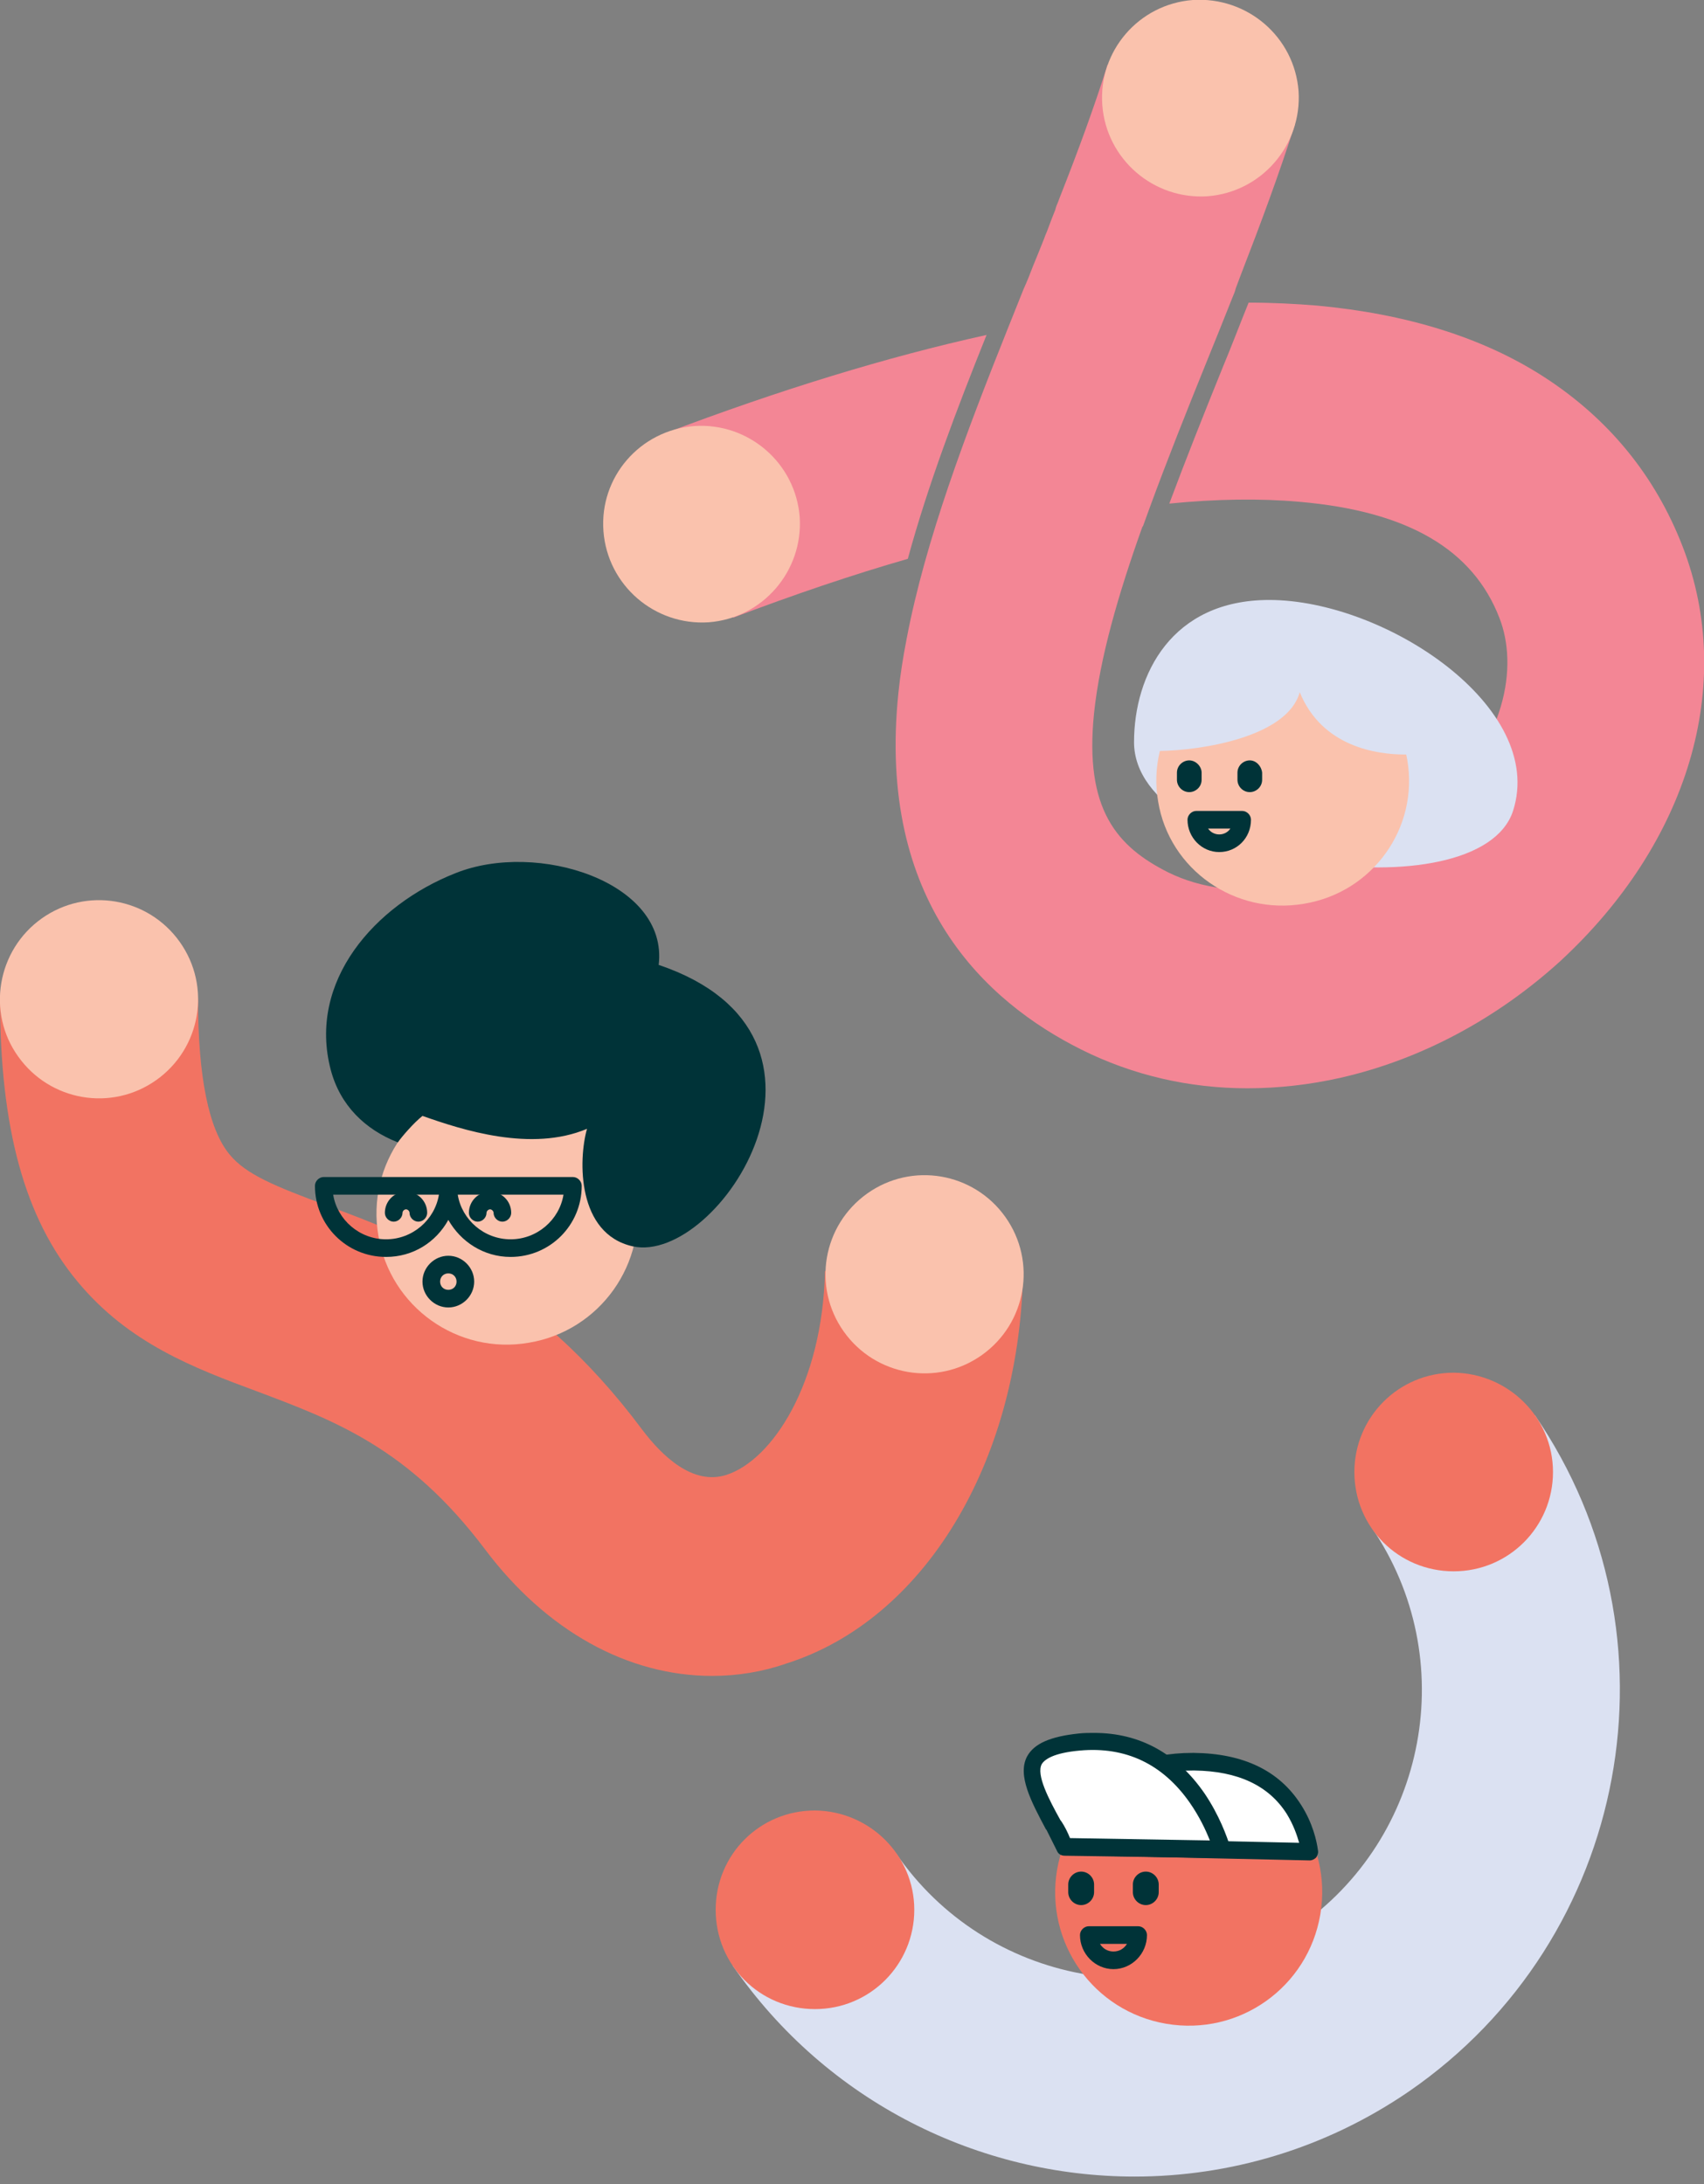
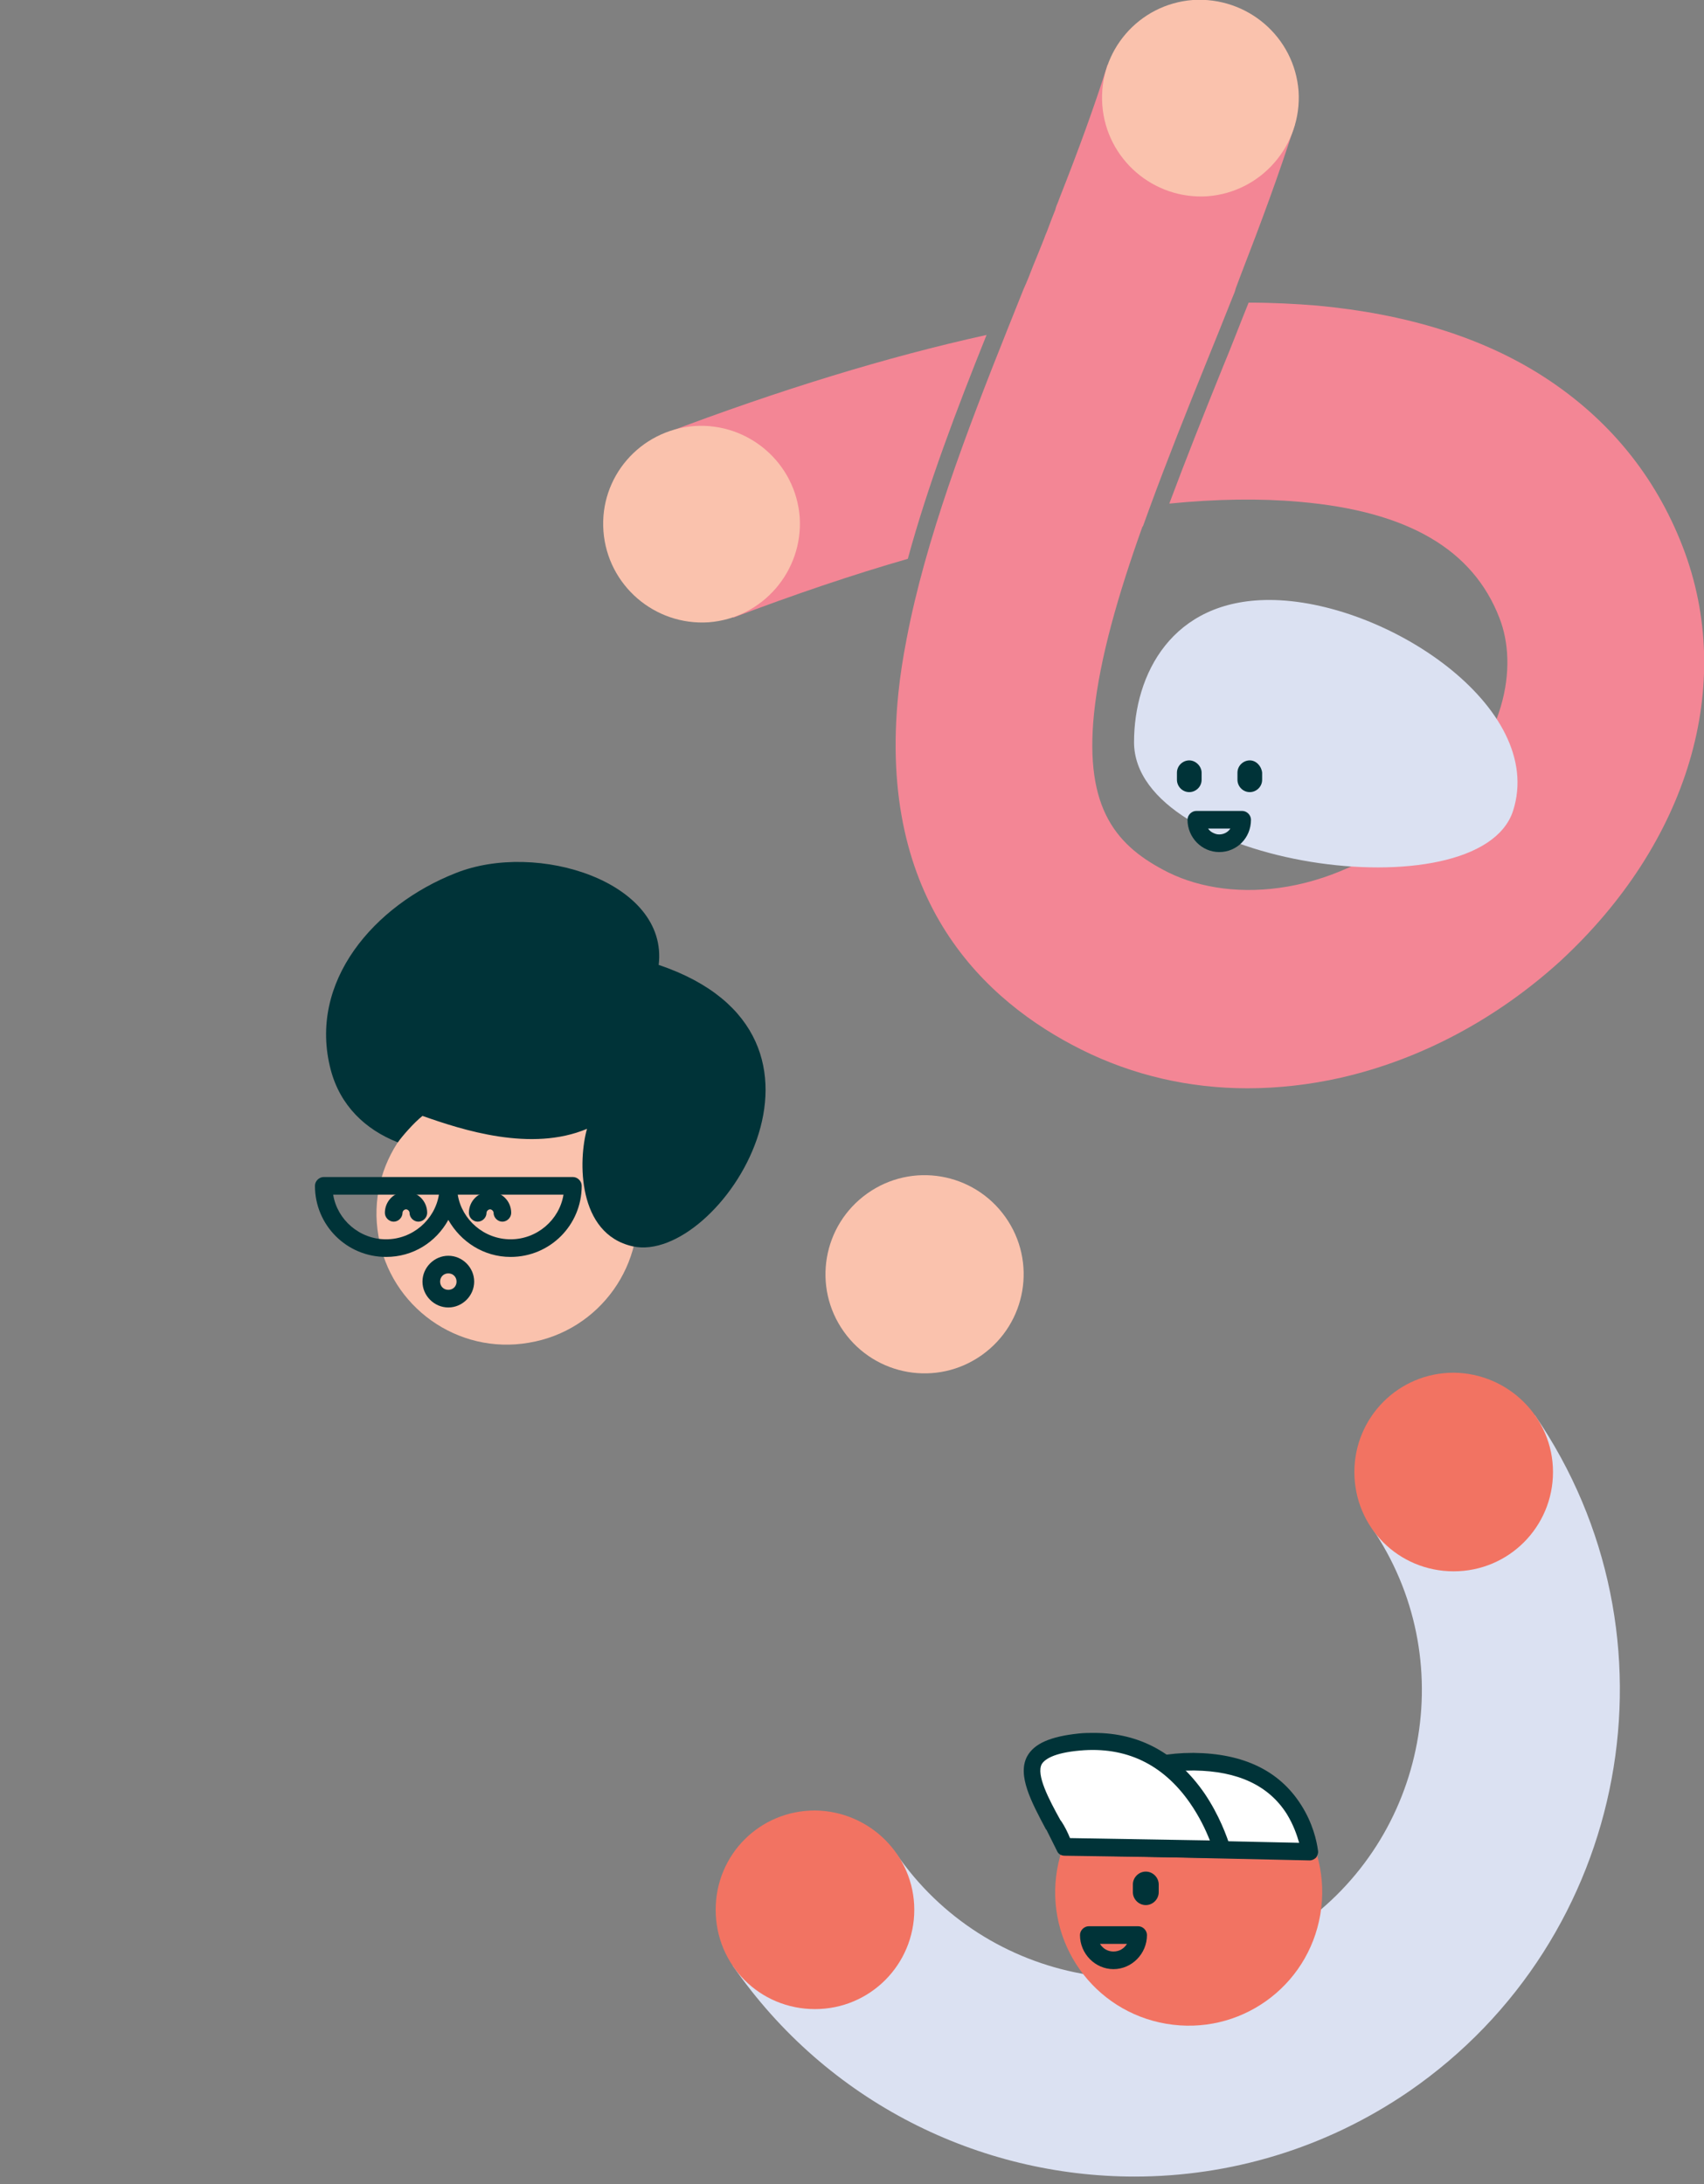
<svg xmlns="http://www.w3.org/2000/svg" version="1.1" id="Layer_1" x="0px" y="0px" viewBox="0 0 290 371.7" style="enable-background:new 0 0 290 371.7;" xml:space="preserve">
  <rect x="0" y="0" width="290" height="371.7" fill="#808080" stroke="none" />
  <style type="text/css">
	.st0{fill:#DBE1F2;}
	.st1{fill:#F27362;}
	.st2{fill:#003338;}
	.st3{fill:#FFFFFF;}
	.st4{fill:#FAC2AD;}
	.st5{fill:#F38695;}
</style>
  <g>
    <g>
      <g>
        <path class="st0" d="M193.1,370.4c-26.4,0-52.3-12.6-68.4-35.9l27.8-19.1c15.3,22.3,45.9,28,68.2,12.7     c22.3-15.3,28-45.9,12.7-68.2l27.8-19.1c25.8,37.6,16.2,89.2-21.4,115.1C225.5,365.7,209.2,370.4,193.1,370.4z" />
        <path class="st1" d="M264.3,250.5c0,9.3-7.5,16.9-16.9,16.9s-16.9-7.5-16.9-16.9c0-9.3,7.5-16.9,16.9-16.9     C256.7,233.7,264.3,241.2,264.3,250.5" />
        <path class="st1" d="M155.6,325c0,9.3-7.5,16.9-16.9,16.9s-16.9-7.5-16.9-16.9s7.5-16.9,16.9-16.9     C148,308.2,155.6,315.7,155.6,325" />
      </g>
      <g>
        <path class="st1" d="M179.9,318.2c-2.1,12.4,6.2,24.1,18.6,26.2c12.4,2.1,24.1-6.2,26.2-18.6c2.1-12.4-6.2-24.1-18.6-26.2     C193.8,297.5,182,305.9,179.9,318.2" />
-         <path class="st2" d="M184,318.5c-1.2,0-2.2,1-2.2,2.2v1.3c0,1.2,1,2.2,2.2,2.2s2.2-1,2.2-2.2v-1.3     C186.2,319.5,185.2,318.5,184,318.5z" />
        <path class="st2" d="M195,318.5c-1.2,0-2.2,1-2.2,2.2v1.3c0,1.2,1,2.2,2.2,2.2s2.2-1,2.2-2.2v-1.3     C197.2,319.5,196.2,318.5,195,318.5z" />
        <path class="st2" d="M189.5,335.1c-3.1,0-5.7-2.6-5.7-5.8c0-0.8,0.7-1.5,1.5-1.5h8.4c0.8,0,1.5,0.7,1.5,1.5     C195.2,332.5,192.6,335.1,189.5,335.1z M187.2,330.8c0.5,0.8,1.3,1.3,2.3,1.3s1.8-0.5,2.3-1.3H187.2z" />
        <g>
          <path class="st3" d="M222.9,315.1c-0.2-1.4-0.9-4.3-2.7-7.2c-3.4-5.3-9.1-8-17-8.1H203c-7.8,0-13.8,2.6-17.8,7.6      c-2.1,2.7-3.1,5.4-3.5,6.8L222.9,315.1z" />
          <path class="st2" d="M222.9,316.6C222.9,316.6,222.9,316.6,222.9,316.6l-41.2-0.9c-0.5,0-0.9-0.2-1.2-0.6      c-0.3-0.4-0.4-0.8-0.2-1.3c0.4-1.5,1.5-4.4,3.8-7.3c4.3-5.4,10.7-8.2,18.9-8.2h0.2c8.4,0.1,14.5,3,18.2,8.8      c2,3.1,2.7,6.2,2.9,7.8c0.1,0.4-0.1,0.9-0.3,1.2C223.7,316.4,223.3,316.6,222.9,316.6z M183.8,312.8l37.3,0.8      c-0.4-1.4-1-3.1-2.1-4.9c-3.1-4.9-8.4-7.3-15.7-7.4H203c-7.3,0-12.9,2.4-16.6,7.1C185.1,309.9,184.3,311.5,183.8,312.8z" />
        </g>
        <g>
          <path class="st3" d="M208,314.7c-0.5-1.7-1.8-5.3-4.2-8.8c-4.4-6.4-10.3-9.6-17.6-9.6c-0.8,0-1.6,0-2.5,0.1      c-4.2,0.4-6.7,1.4-7.6,3.1c-1.4,2.5,0.9,6.6,3.2,11c0.6,1.2,1.3,2.5,1.9,3.7L208,314.7z" />
          <path class="st2" d="M208,316.2C208,316.2,208,316.2,208,316.2l-26.8-0.4c-0.6,0-1.1-0.3-1.3-0.8c-0.6-1.2-1.2-2.4-1.8-3.6      l-0.1-0.1c-2.5-4.7-4.9-9.2-3.2-12.4c1.2-2.2,4-3.4,8.8-3.9c0.9-0.1,1.8-0.1,2.6-0.1c7.8,0,14.1,3.5,18.8,10.3      c2.5,3.7,3.8,7.3,4.4,9.2c0.1,0.5,0.1,1-0.2,1.3C208.9,316,208.5,316.2,208,316.2z M182.1,312.8l23.8,0.4      c-0.7-1.8-1.8-4.1-3.4-6.4c-4.6-6.6-10.9-9.6-18.7-8.9c-4.5,0.4-6,1.5-6.5,2.3c-1,1.8,1.2,6,3.2,9.6l0.1,0.1      C181.2,310.8,181.7,311.8,182.1,312.8z" />
        </g>
      </g>
    </g>
    <g>
      <g>
-         <path class="st1" d="M121.2,285.2c-14.3,0-28.2-7.6-38.7-21.6c-12.9-17.1-25.4-21.8-38.7-26.8c-10.8-4-21.9-8.2-30.6-18.7     C4.2,207.3,0,192,0,169.9h33.7c0,13.3,1.8,22.3,5.4,26.6c2.8,3.4,7.8,5.4,16.4,8.6c14.8,5.5,35.1,13.1,53.8,38.2     c3.4,4.5,8.6,9.5,14.3,7.7c7.8-2.5,16.4-15.5,16.8-34.7l33.7,0.8c-0.8,32-16.9,58.6-40.3,66C129.8,284.5,125.5,285.2,121.2,285.2     z" />
-         <path class="st4" d="M3.1,179.8c5.4,7.6,15.9,9.4,23.5,4c7.6-5.4,9.4-15.9,4-23.5c-5.4-7.6-15.9-9.4-23.5-4     C-0.5,161.7-2.3,172.3,3.1,179.8" />
        <path class="st4" d="M143.6,226.6c5.4,7.6,15.9,9.4,23.5,4c7.6-5.4,9.4-15.9,4-23.5c-5.4-7.6-15.9-9.4-23.5-4     C140,208.5,138.2,219,143.6,226.6" />
      </g>
      <g>
        <path class="st4" d="M108.2,202.9c2.1,12.1-6.1,23.6-18.2,25.6c-12.1,2.1-23.6-6.1-25.6-18.2c-2.1-12.1,6.1-23.6,18.2-25.6     C94.7,182.6,106.2,190.8,108.2,202.9" />
        <path class="st2" d="M85.5,207.9c-0.8,0-1.5-0.7-1.5-1.5c0-0.3-0.3-0.6-0.6-0.6c-0.3,0-0.6,0.3-0.6,0.6c0,0.8-0.7,1.5-1.5,1.5     c-0.8,0-1.5-0.7-1.5-1.5c0-2,1.6-3.6,3.6-3.6c2,0,3.6,1.6,3.6,3.6C87,207.2,86.3,207.9,85.5,207.9z" />
        <path class="st2" d="M71.2,207.9c-0.8,0-1.5-0.7-1.5-1.5c0-0.3-0.3-0.6-0.6-0.6c-0.3,0-0.6,0.3-0.6,0.6c0,0.8-0.7,1.5-1.5,1.5     c-0.8,0-1.5-0.7-1.5-1.5c0-2,1.6-3.6,3.6-3.6c2,0,3.6,1.6,3.6,3.6C72.7,207.2,72,207.9,71.2,207.9z" />
        <path class="st2" d="M56.3,182.1c1.6,6,5.8,10.1,11.4,12.3c0.8-1.1,2.7-3.3,4.2-4.5c6.8,2.4,18.5,6.2,28,2.2     c-1.5,5.3-1.7,17.9,7.8,20c14.6,3.2,40.2-35.8,4.4-47.9c1.7-14.1-20.7-21.2-34.6-15.6C63.8,154,52.3,167,56.3,182.1" />
        <path class="st2" d="M97.5,200.3H76.3H55.1c-0.8,0-1.5,0.7-1.5,1.5c0,6.7,5.4,12.1,12.1,12.1c4.6,0,8.5-2.5,10.6-6.3     c2.1,3.7,6,6.3,10.6,6.3c6.7,0,12.1-5.4,12.1-12.1C99,201,98.3,200.3,97.5,200.3z M65.7,210.9c-4.5,0-8.3-3.3-9-7.6h18     C74,207.6,70.2,210.9,65.7,210.9z M86.9,210.9c-4.5,0-8.3-3.3-9-7.6h18C95.2,207.6,91.4,210.9,86.9,210.9z" />
        <path class="st2" d="M76.3,222.5c-2.4,0-4.4-2-4.4-4.4c0-2.4,2-4.4,4.4-4.4c2.4,0,4.4,2,4.4,4.4     C80.7,220.5,78.7,222.5,76.3,222.5z M76.3,216.7c-0.8,0-1.4,0.6-1.4,1.4s0.6,1.4,1.4,1.4c0.8,0,1.4-0.6,1.4-1.4     S77.1,216.7,76.3,216.7z" />
      </g>
    </g>
    <g>
      <g>
        <g>
          <path class="st5" d="M167.9,57c-16.8,3.7-35.1,9.3-54.9,16.8l11.8,31.3c10.3-3.9,20.3-7.3,29.7-10      C157.9,82.6,162.8,69.7,167.9,57z" />
          <path class="st5" d="M286.4,93.1c-4.7-12.2-12.7-21.9-23.7-29c-10.4-6.7-23.4-10.7-38.6-12.1c-3.7-0.3-7.6-0.5-11.6-0.5      c-1.5,3.7-2.9,7.4-4.4,11c-3.2,7.9-6.3,15.7-9.1,23.2c8.1-0.8,15.5-0.9,22.2-0.3c18.4,1.6,29.5,8.1,34,19.8      c3.1,8,1.5,21-12.1,33.4c-15.6,14.2-33.4,15.2-44.2,9.9c-8.8-4.4-14.4-10.7-12.7-27.2c1-9.4,4.1-20.1,8.2-31.6      c0-0.1,0-0.1,0.1-0.1c0.4-1.1,0.8-2.2,1.2-3.3l0,0c2.9-7.9,6.2-16.2,9.6-24.6c1.5-3.7,3-7.4,4.5-11.2c0.2-0.5,0.4-0.9,0.5-1.4      c0.3-0.8,0.6-1.6,0.9-2.4c3.3-8.5,6.5-17.1,9.2-25.6l-31.9-10.1c-2.3,7.3-5.1,14.9-8.1,22.5h0c-0.1,0.3-0.2,0.5-0.3,0.8      c-0.2,0.5-0.4,0.9-0.5,1.4c-0.4,1-0.8,2-1.2,3.1c-0.2,0.6-0.5,1.2-0.7,1.8c-0.3,0.8-0.7,1.7-1,2.5c-0.3,0.7-0.6,1.5-0.9,2.2      c0,0,0,0,0,0c-0.5,1.3-1,2.6-1.6,3.9c-0.9,2.2-1.7,4.3-2.6,6.5c-7.2,18-14.1,36.2-17.3,53l0,0c-0.6,3.1-1.1,6.2-1.4,9.2      c-3.7,35.6,14.9,52.6,31.1,60.7c8.8,4.4,18.4,6.6,28.3,6.6c5.2,0,10.6-0.6,15.9-1.8c13.6-3.1,26.5-10,37.3-19.8      C287.4,143.4,295.4,116.5,286.4,93.1z" />
        </g>
        <path class="st4" d="M187.6,17.9c0.7,9.2,8.7,16.1,17.9,15.5c9.2-0.7,16.1-8.7,15.5-17.9C220.3,6.3,212.3-0.6,203,0     C193.8,0.7,186.9,8.7,187.6,17.9" />
        <path class="st4" d="M102.7,90.4c0.7,9.2,8.7,16.1,17.9,15.5c9.2-0.7,16.1-8.7,15.5-17.9c-0.7-9.2-8.7-16.1-17.9-15.5     C108.9,73.2,102,81.2,102.7,90.4" />
      </g>
      <g>
        <path class="st0" d="M257.5,138c-5.8,17.7-64.5,9.3-64.5-11.7c0-11.5,6.4-24.2,23-24.2C235.7,102.1,263.2,120.3,257.5,138z" />
-         <path class="st4" d="M239.5,129.3c2,11.6-5.9,22.6-17.6,24.5c-11.7,2-22.9-5.8-24.8-17.4c-2-11.6,5.9-22.6,17.6-24.5     C226.4,110,237.5,117.8,239.5,129.3" />
        <path class="st2" d="M212.7,129.4c-1.1,0-2.1,0.9-2.1,2.1v1.2c0,1.1,0.9,2.1,2.1,2.1c1.1,0,2.1-0.9,2.1-2.1v-1.2     C214.7,130.4,213.8,129.4,212.7,129.4z" />
        <path class="st2" d="M202.4,129.4c-1.1,0-2.1,0.9-2.1,2.1v1.2c0,1.1,0.9,2.1,2.1,2.1c1.1,0,2.1-0.9,2.1-2.1v-1.2     C204.5,130.4,203.5,129.4,202.4,129.4z" />
        <path class="st2" d="M207.5,145c-3,0-5.4-2.5-5.4-5.5c0-0.8,0.7-1.5,1.5-1.5h7.8c0.8,0,1.5,0.7,1.5,1.5     C212.9,142.6,210.5,145,207.5,145z M205.6,141c0.4,0.6,1.1,1,1.9,1s1.5-0.4,1.9-1H205.6z" />
-         <path class="st0" d="M239.4,128.2c-2.5-11.1-13.4-18.3-24.8-16.4c-8.4,1.4-15.3,7.6-17.4,15.8l-0.1,0.2l0.2,0     c7.3-0.1,21.8-2.4,23.9-10c3.8,9.3,13.1,10.6,17.9,10.6l0.3,0L239.4,128.2z" />
      </g>
    </g>
  </g>
</svg>